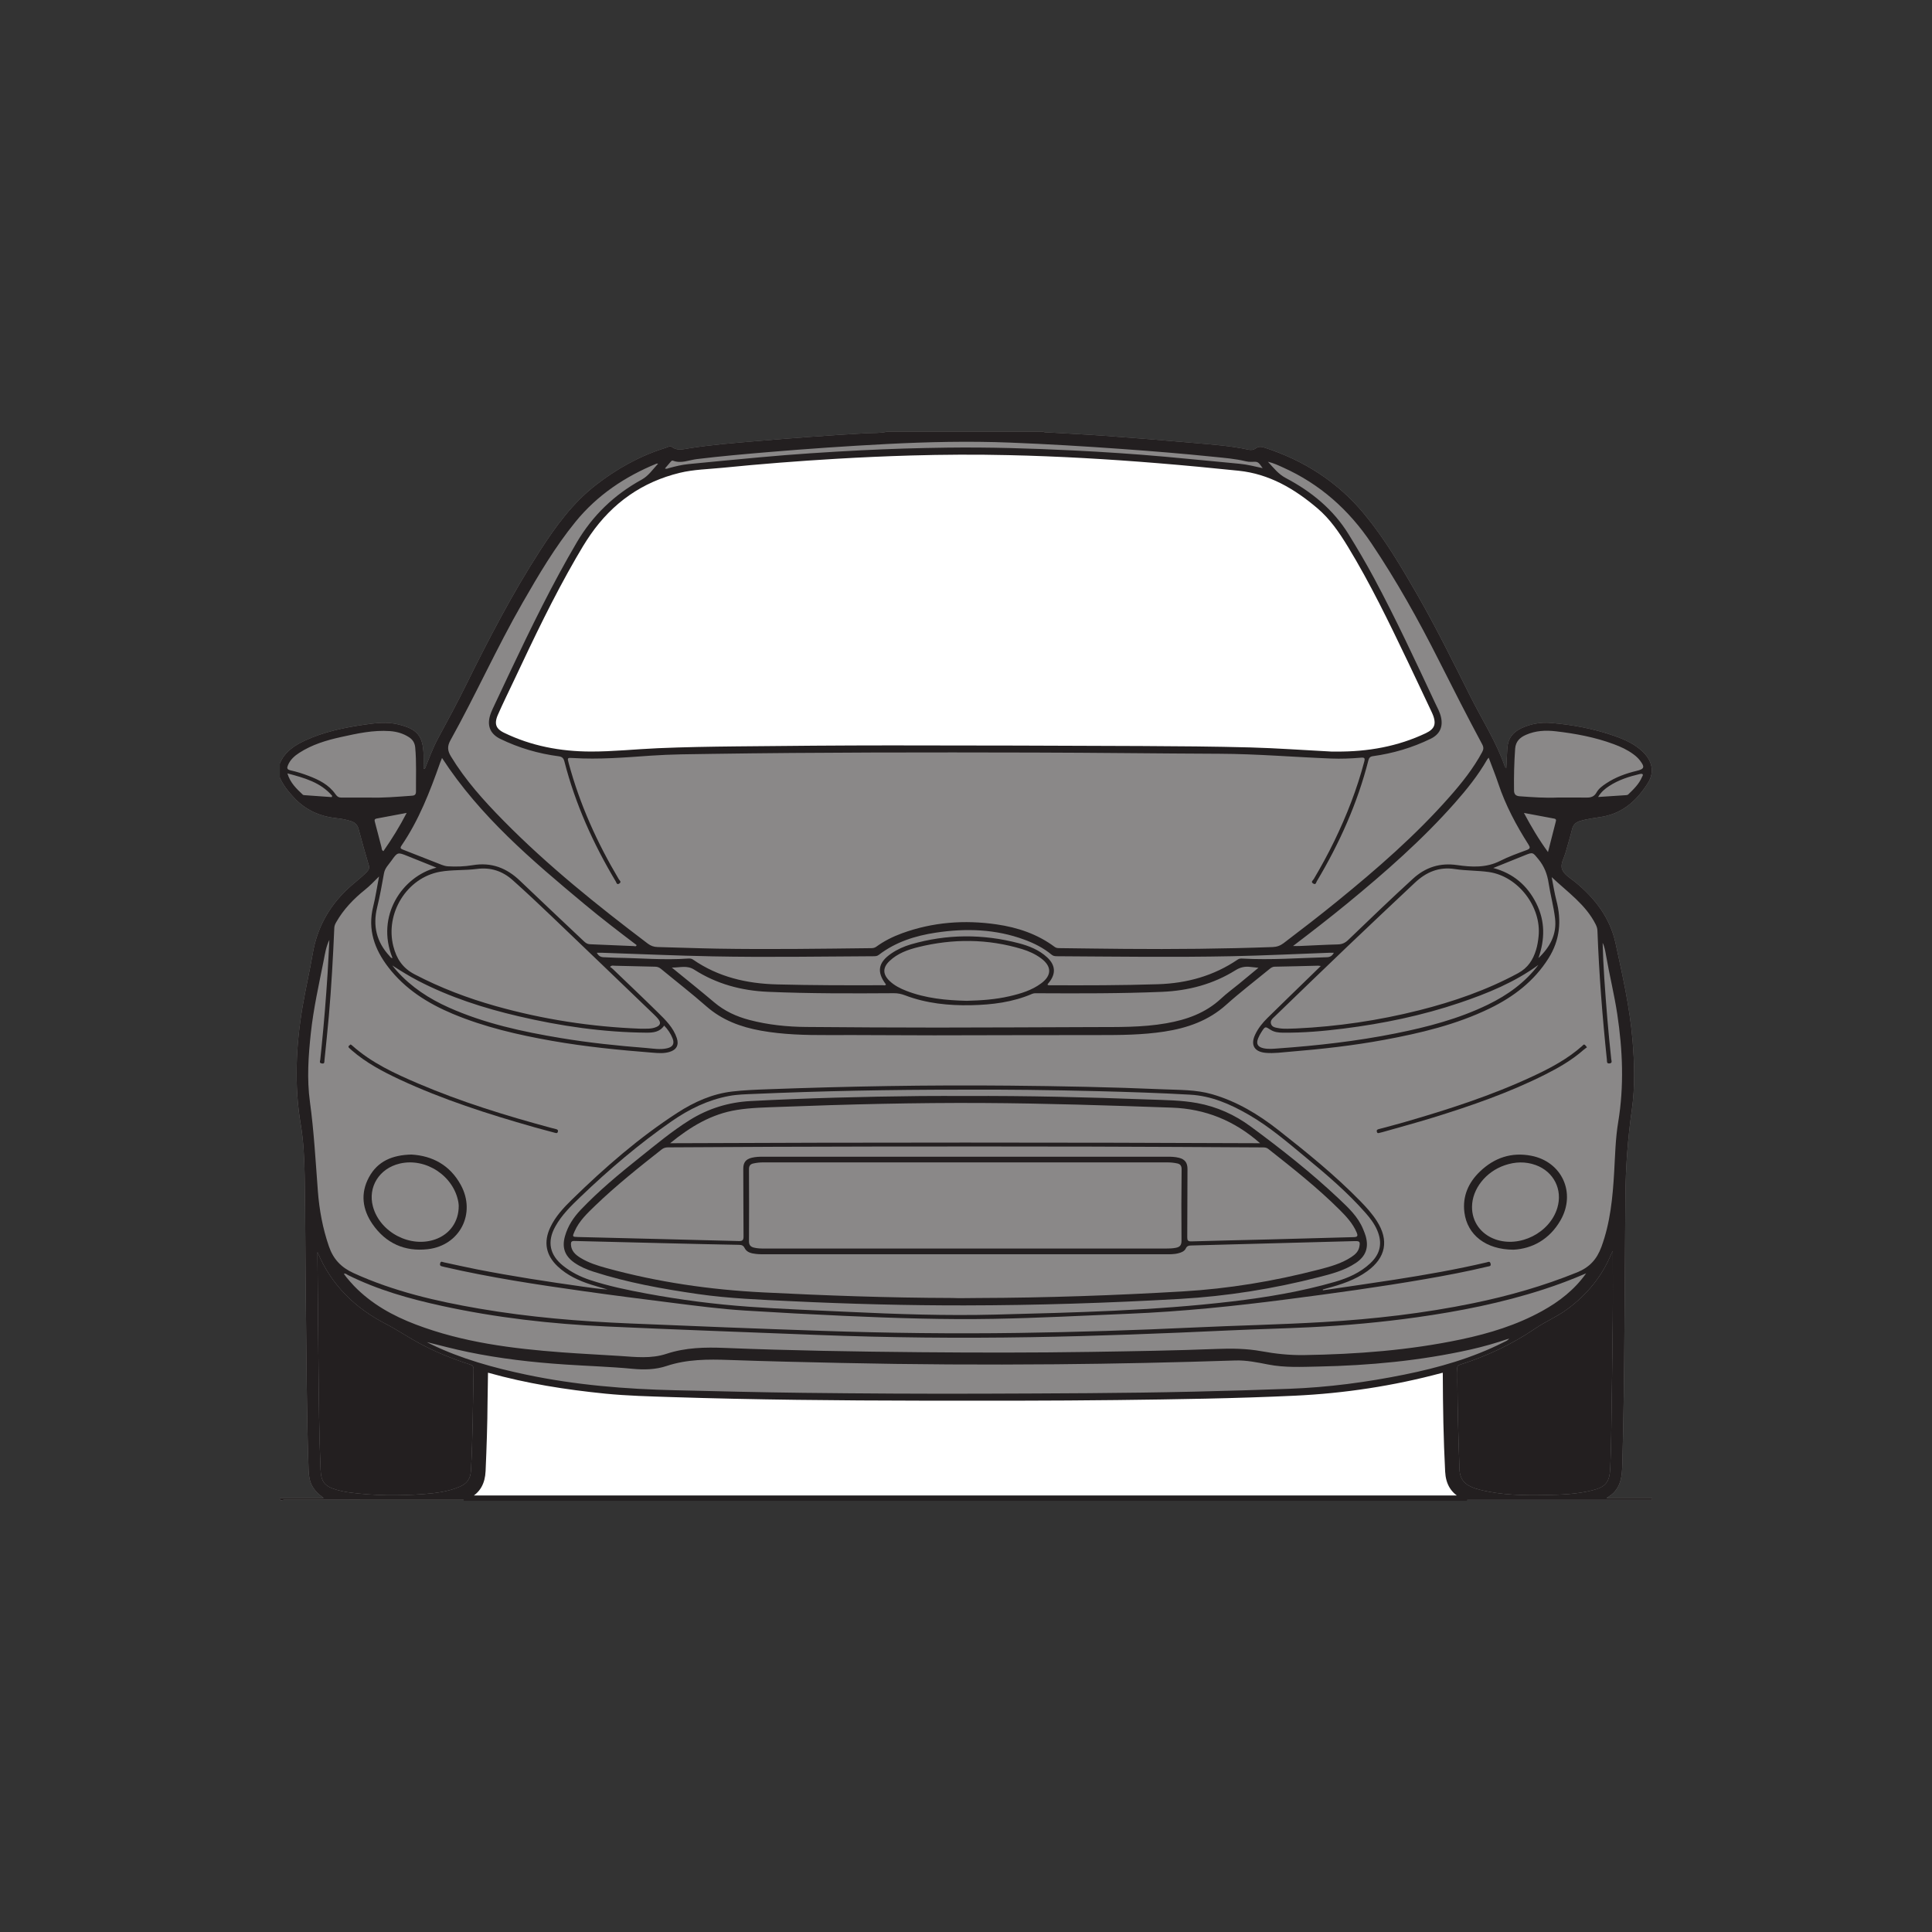
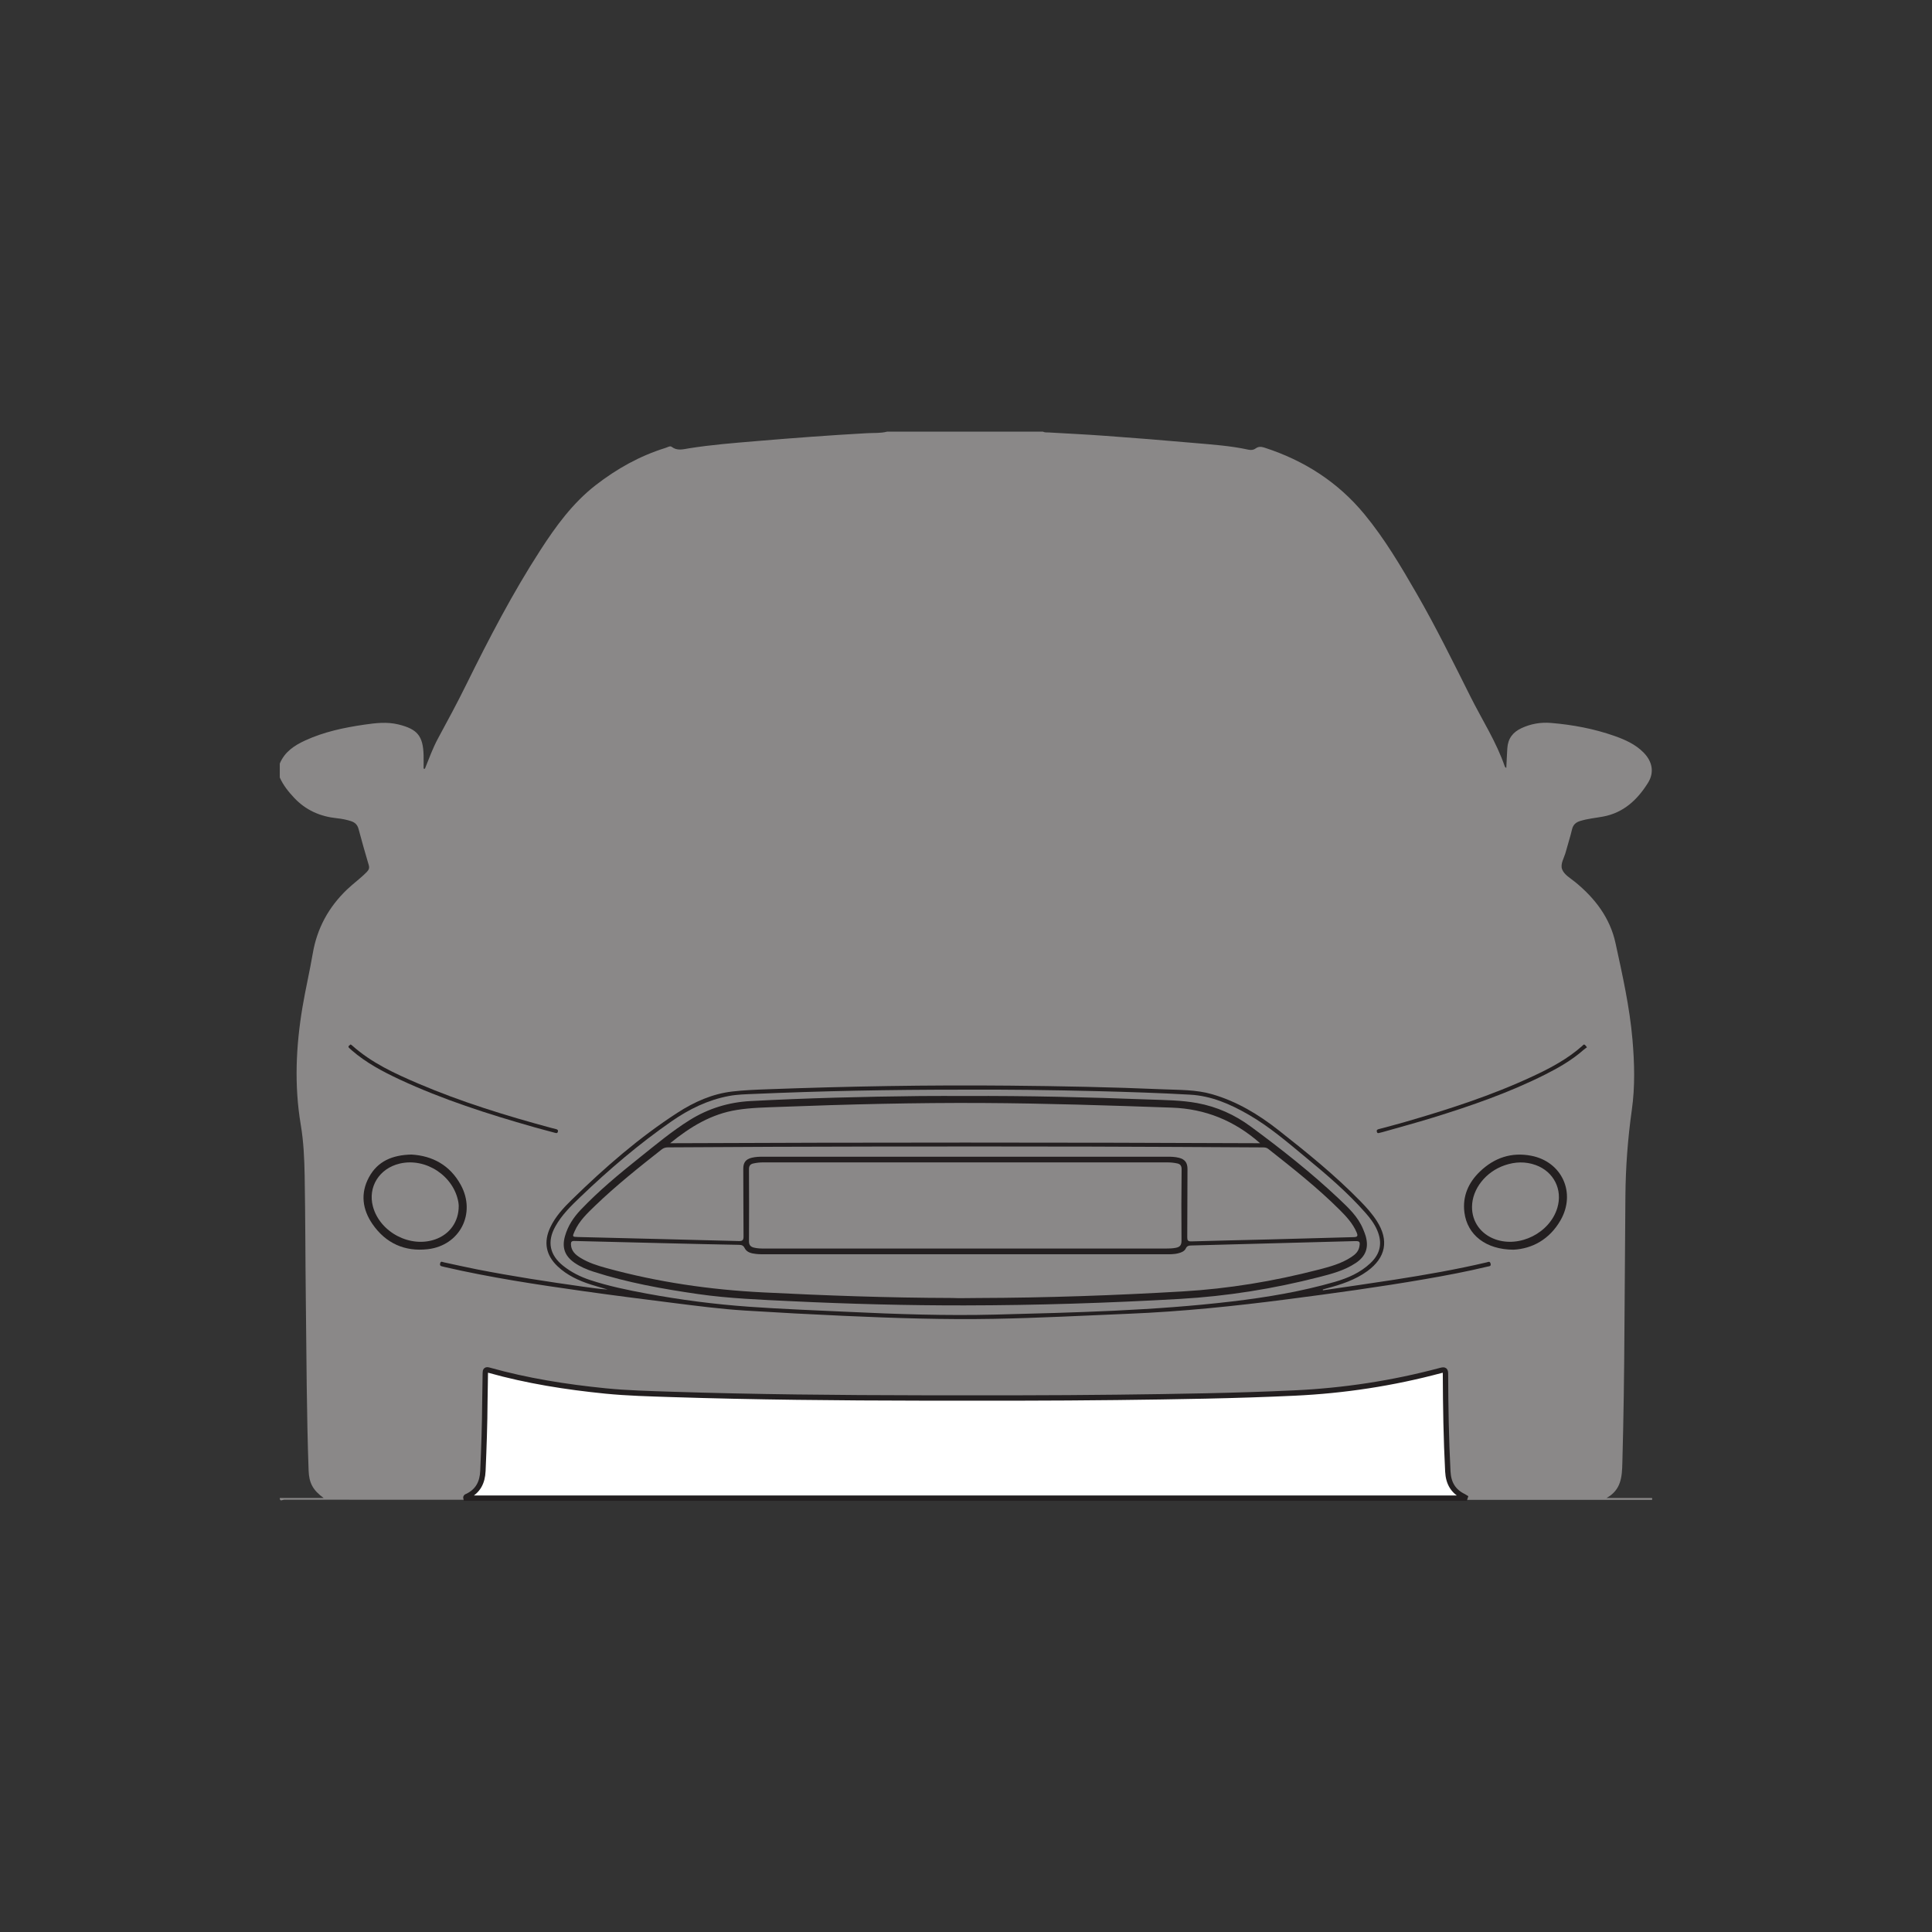
<svg xmlns="http://www.w3.org/2000/svg" width="360pt" height="360pt" viewBox="0 0 360 360" version="1.1">
  <rect x="0" y="0" width="360" height="360" fill="#333333" stroke="none" />
  <g id="surface1">
    <path style=" stroke:none;fill-rule:nonzero;fill:rgb(54.018%,53.181%,53.389%);fill-opacity:1;" d="M 307.852 279.129 L 299.348 279.129 C 302.117 277.621 302.234 275.105 302.301 272.621 C 302.531 264.305 302.645 255.984 302.691 247.664 C 302.738 239.375 302.801 231.086 302.871 222.797 C 302.918 217.441 303.32 212.117 304.066 206.816 C 304.684 202.461 304.562 198.086 304.188 193.719 C 303.664 187.629 302.32 181.676 301.027 175.727 C 300.004 171.027 297.191 167.359 293.504 164.352 C 292.609 163.621 291.441 162.988 291.07 161.961 C 290.707 160.961 291.473 159.828 291.754 158.758 C 292.129 157.344 292.598 155.949 292.93 154.523 C 293.137 153.641 293.668 153.215 294.465 152.973 C 295.848 152.547 297.285 152.418 298.699 152.16 C 302.535 151.449 305.105 149.02 307.07 145.887 C 308.301 143.922 307.895 141.891 306.25 140.219 C 304.734 138.684 302.812 137.828 300.824 137.129 C 297.008 135.785 293.051 135.051 289.027 134.711 C 287.102 134.547 285.242 134.867 283.484 135.691 C 281.898 136.438 280.984 137.609 280.867 139.43 C 280.789 140.617 280.746 141.812 280.676 143.102 C 280.527 142.973 280.438 142.934 280.414 142.871 C 278.832 138.242 276.172 134.145 274 129.805 C 270.77 123.355 267.586 116.875 263.98 110.621 C 261.016 105.484 258.004 100.375 254.215 95.789 C 249.281 89.816 243.008 85.809 235.664 83.426 C 235.07 83.234 234.531 83.145 233.965 83.566 C 233.602 83.84 233.125 83.902 232.645 83.797 C 229.234 83.047 225.754 82.832 222.289 82.523 C 216.844 82.035 211.395 81.609 205.945 81.211 C 202.445 80.953 198.938 80.789 195.43 80.582 C 195.062 80.559 194.68 80.625 194.332 80.43 L 165.305 80.43 C 164.07 80.754 162.793 80.648 161.539 80.719 C 154.645 81.102 147.758 81.617 140.875 82.199 C 136.695 82.551 132.504 82.879 128.355 83.543 C 127.246 83.723 126.188 84.047 125.145 83.254 C 124.848 83.027 124.375 83.352 123.996 83.465 C 119.215 84.949 114.926 87.348 110.984 90.41 C 106.711 93.738 103.586 98.031 100.688 102.516 C 95.496 110.543 91.102 119.008 86.875 127.574 C 85.211 130.949 83.422 134.266 81.629 137.574 C 80.641 139.395 79.949 141.332 79.176 143.242 C 79.094 143.238 79.012 143.234 78.93 143.23 C 78.93 142.395 78.949 141.559 78.93 140.723 C 78.832 137.117 77.766 135.855 74.234 134.988 C 72.105 134.469 70 134.723 67.891 135.027 C 64.098 135.582 60.359 136.363 56.855 137.98 C 54.832 138.914 53.027 140.105 52.133 142.285 L 52.133 144.875 C 52.77 146.312 53.73 147.504 54.797 148.645 C 56.973 150.969 59.66 152.148 62.785 152.469 C 63.668 152.559 64.547 152.727 65.398 153.004 C 66.137 153.242 66.602 153.68 66.812 154.469 C 67.41 156.715 68.047 158.953 68.707 161.184 C 68.871 161.727 68.738 162.074 68.359 162.465 C 67.211 163.648 65.867 164.598 64.68 165.73 C 61.242 169.016 59.078 172.961 58.277 177.672 C 57.711 180.984 56.941 184.262 56.379 187.574 C 55.145 194.879 54.805 202.199 56.039 209.559 C 56.57 212.707 56.715 215.914 56.77 219.105 C 56.906 226.895 56.895 234.688 56.988 242.48 C 57.113 252.98 57.133 263.488 57.504 273.984 C 57.586 276.324 58.297 277.676 60.312 279.129 L 52.133 279.129 C 52.109 279.875 52.688 279.449 52.91 279.449 C 137.633 279.477 222.352 279.477 307.074 279.477 C 307.277 279.477 307.477 279.465 307.68 279.477 C 308.02 279.496 307.781 279.238 307.852 279.129 " />
-     <path style=" stroke:none;fill-rule:evenodd;fill:rgb(13.73%,12.16%,12.549%);fill-opacity:1;" d="M 61.816 148.531 C 61.844 148.453 61.871 148.375 61.898 148.297 C 59.746 145.785 56.746 144.953 53.555 144.109 C 54.086 145.902 55.27 146.984 56.43 148.082 C 56.504 148.148 56.645 148.16 56.754 148.168 C 58.441 148.293 60.129 148.41 61.816 148.531 M 297.785 148.508 C 299.621 148.387 301.281 148.277 302.945 148.168 C 303.117 148.156 303.285 148.145 303.418 148.012 C 304.414 147.051 305.41 146.094 305.961 144.789 C 306.035 144.621 306.23 144.414 306.051 144.246 C 305.961 144.16 305.723 144.188 305.566 144.223 C 303.543 144.699 301.578 145.324 299.828 146.477 C 299.066 146.977 298.355 147.551 297.785 148.508 M 75.777 151.473 C 73.844 151.84 72.023 152.188 70.199 152.52 C 69.758 152.602 69.758 152.816 69.863 153.191 C 70.285 154.742 70.668 156.301 71.078 157.852 C 71.145 158.102 71.086 158.43 71.445 158.594 C 73.027 156.336 74.469 154.008 75.777 151.473 M 283.961 151.477 C 285.309 154.012 286.711 156.387 288.445 158.77 C 288.961 156.738 289.43 154.883 289.914 153.031 C 289.992 152.738 289.91 152.594 289.629 152.539 C 287.777 152.191 285.926 151.844 283.961 151.477 M 81.332 161.672 C 79.391 160.895 77.668 160.203 75.945 159.512 C 74.098 158.77 74.082 158.762 72.922 160.395 C 72.402 161.133 71.719 161.758 71.547 162.738 C 71.172 164.859 70.789 166.984 70.277 169.074 C 69.426 172.547 70.18 175.559 72.605 178.164 C 72.742 178.309 72.844 178.551 73.137 178.512 C 69.945 170.629 75.012 163.285 81.332 161.672 M 278.254 161.738 C 282.031 162.758 284.594 165.016 286.258 168.309 C 287.938 171.633 287.879 175.051 286.668 178.523 C 288.816 176.496 290.125 174.082 289.758 171.074 C 289.496 168.883 288.898 166.734 288.562 164.547 C 288.312 162.887 287.754 161.43 286.672 160.113 C 285.594 158.805 285.668 158.742 284.059 159.395 C 282.176 160.156 280.293 160.914 278.254 161.738 M 235.281 87.23 C 234.41 85.988 234.41 86 233.137 86.059 C 232.797 86.074 232.445 86.031 232.113 85.949 C 230.145 85.473 228.133 85.324 226.133 85.117 C 220.41 84.527 214.672 84.062 208.934 83.652 C 202.043 83.156 195.148 82.746 188.246 82.473 C 180.555 82.168 172.871 82.34 165.195 82.738 C 157.891 83.117 150.598 83.617 143.312 84.23 C 138.812 84.609 134.312 85 129.828 85.547 C 128.367 85.727 126.926 86.426 125.41 85.844 C 125.215 85.766 125.09 85.91 124.977 86.043 C 124.625 86.449 124.273 86.859 123.906 87.285 C 124.199 87.438 124.402 87.293 124.613 87.234 C 125.832 86.895 127.062 86.594 128.324 86.473 C 132.734 86.043 137.145 85.617 141.555 85.215 C 147.836 84.637 154.125 84.234 160.418 83.91 C 165.766 83.637 171.121 83.477 176.473 83.41 C 184.305 83.309 192.133 83.547 199.957 83.934 C 205.676 84.215 211.391 84.594 217.094 85.102 C 221.738 85.516 226.375 85.992 231.016 86.422 C 232.438 86.555 233.816 86.918 235.281 87.23 M 73.094 179.895 C 73.375 180.238 73.645 180.59 73.941 180.918 C 76.637 183.934 79.949 186.09 83.609 187.727 C 90.281 190.711 97.355 192.242 104.516 193.43 C 109.77 194.305 115.062 194.859 120.371 195.273 C 121.684 195.379 123.004 195.637 124.324 195.328 C 125.367 195.086 125.719 194.484 125.328 193.492 C 124.977 192.602 124.445 191.816 123.754 191.102 C 122.949 192.312 121.723 192.43 120.461 192.422 C 112.395 192.359 104.465 191.199 96.629 189.367 C 90.145 187.852 83.832 185.828 77.898 182.746 C 76.25 181.891 74.676 180.91 73.094 179.895 M 286.66 179.797 C 282.203 183.051 277.184 185.102 272.027 186.848 C 264.977 189.238 257.719 190.734 250.344 191.664 C 246.578 192.137 242.793 192.469 238.984 192.422 C 238.199 192.41 237.426 192.324 236.754 191.887 C 235.754 191.238 235.754 191.223 235.078 192.262 C 234.832 192.648 234.602 193.055 234.434 193.477 C 234.016 194.527 234.363 195.102 235.484 195.336 C 236.375 195.52 237.254 195.426 238.148 195.359 C 245.496 194.836 252.805 194.008 260.035 192.562 C 265.969 191.375 271.797 189.852 277.27 187.191 C 280.93 185.41 284.176 183.078 286.66 179.797 M 68.891 148.617 C 71.457 148.691 74.008 148.465 76.562 148.285 C 77.043 148.25 77.52 148.254 77.512 147.496 C 77.488 144.762 77.621 142.031 77.371 139.301 C 77.293 138.453 76.926 137.836 76.23 137.379 C 75.141 136.668 73.93 136.32 72.656 136.23 C 69.543 136.008 66.527 136.676 63.527 137.34 C 60.801 137.941 58.129 138.746 55.75 140.289 C 54.871 140.859 54.105 141.543 53.676 142.539 C 53.441 143.086 53.43 143.391 54.164 143.551 C 55.281 143.797 56.387 144.148 57.457 144.555 C 59.41 145.293 61.273 146.211 62.512 147.992 C 62.809 148.422 63.121 148.625 63.625 148.621 C 65.383 148.609 67.137 148.617 68.891 148.617 M 290.305 148.609 C 292.09 148.609 293.875 148.598 295.66 148.617 C 296.453 148.625 297.059 148.441 297.492 147.664 C 297.895 146.934 298.602 146.43 299.301 145.965 C 301.027 144.816 302.938 144.129 304.934 143.648 C 306.418 143.297 306.535 142.938 305.559 141.676 C 305.219 141.238 304.812 140.875 304.371 140.551 C 303.25 139.719 302 139.145 300.703 138.664 C 297.203 137.363 293.562 136.688 289.871 136.262 C 287.988 136.043 286.137 136.145 284.367 136.914 C 283.207 137.414 282.418 138.16 282.324 139.531 C 282.141 142.117 282.078 144.707 282.117 147.297 C 282.129 147.934 282.379 148.316 283.148 148.371 C 285.535 148.543 287.914 148.719 290.305 148.609 M 180.129 186.488 C 182.805 186.422 185.473 186.242 188.094 185.637 C 190.203 185.148 192.273 184.535 194.039 183.211 C 196.008 181.738 195.98 180.055 194.008 178.586 C 192.934 177.789 191.73 177.238 190.457 176.852 C 184.047 174.914 177.594 174.883 171.121 176.473 C 169.156 176.957 167.254 177.641 165.746 179.074 C 164.445 180.309 164.469 181.551 165.77 182.793 C 166.66 183.641 167.738 184.184 168.871 184.625 C 172.492 186.035 176.289 186.391 180.129 186.488 M 240.934 176.277 C 241.523 176.277 241.859 176.289 242.195 176.273 C 244.551 176.176 246.91 176.035 249.266 175.98 C 250.078 175.965 250.66 175.688 251.234 175.133 C 255.211 171.301 259.199 167.477 263.273 163.746 C 265.637 161.586 268.324 160.734 271.52 161.195 C 274.227 161.586 276.938 161.73 279.535 160.414 C 281.117 159.609 282.809 159.012 284.477 158.395 C 285.184 158.133 285.141 157.891 284.785 157.332 C 282.512 153.758 280.531 150.039 279.184 146 C 278.652 144.406 278.016 142.848 277.391 141.176 C 277.238 141.371 277.156 141.453 277.102 141.547 C 275.434 144.457 273.344 147.059 271.137 149.562 C 265.043 156.465 258.141 162.512 251.043 168.344 C 247.801 171.004 244.484 173.574 240.934 176.277 M 82.363 141.234 C 82.227 141.582 82.102 141.871 81.996 142.164 C 80.098 147.539 78.047 152.84 74.801 157.582 C 74.508 158.016 74.672 158.156 75.074 158.312 C 77.48 159.25 79.883 160.211 82.293 161.145 C 82.66 161.289 83.062 161.402 83.453 161.426 C 85.008 161.52 86.578 161.465 88.102 161.211 C 91.582 160.633 94.41 161.734 96.898 164.121 C 100.844 167.906 104.836 171.637 108.805 175.395 C 109.129 175.699 109.441 175.926 109.922 175.945 C 112.652 176.047 115.383 176.18 118.113 176.289 C 118.273 176.297 118.52 176.434 118.625 176.105 C 115.355 173.625 112.09 171.129 108.934 168.496 C 99.16 160.348 89.449 152.133 82.363 141.234 M 248.543 177.531 C 248.203 177.531 247.973 177.523 247.746 177.531 C 241.703 177.75 235.664 178.051 229.621 178.176 C 218.711 178.398 207.801 178.242 196.891 178.18 C 196.539 178.176 196.234 178.129 195.938 177.883 C 194.445 176.637 192.723 175.773 190.906 175.102 C 185.527 173.109 179.988 172.941 174.395 173.785 C 170.551 174.363 166.887 175.512 163.742 177.934 C 163.469 178.145 163.176 178.176 162.852 178.18 C 152.832 178.234 142.812 178.398 132.797 178.203 C 125.949 178.074 119.105 177.762 112.258 177.535 C 111.934 177.523 111.605 177.535 111.211 177.535 C 111.543 178.164 111.973 178.355 112.535 178.367 C 113.285 178.375 114.031 178.453 114.777 178.461 C 119.266 178.516 123.746 178.945 128.238 178.609 C 128.562 178.586 128.863 178.617 129.141 178.809 C 133.848 182.062 139.129 183.285 144.785 183.43 C 151.348 183.602 157.91 183.605 164.473 183.582 C 164.68 183.582 164.934 183.703 165.09 183.445 C 163.316 181.105 163.617 179.355 166.074 177.672 C 167.199 176.902 168.434 176.348 169.734 175.969 C 176.414 174.031 183.121 174 189.836 175.758 C 191.766 176.262 193.617 176.996 195.113 178.383 C 196.715 179.867 196.789 181.492 195.387 183.172 C 195.305 183.273 195.156 183.355 195.234 183.547 C 195.312 183.559 195.395 183.586 195.473 183.586 C 202.242 183.617 209.004 183.613 215.77 183.395 C 221.168 183.223 226.145 181.844 230.629 178.801 C 230.922 178.602 231.215 178.598 231.535 178.617 C 236.773 178.918 242.004 178.504 247.238 178.367 C 247.793 178.352 248.223 178.148 248.543 177.531 M 234.496 180.328 C 233.855 180.262 233.426 180.227 233 180.172 C 232.004 180.047 231.133 180.219 230.238 180.777 C 226.043 183.398 221.441 184.609 216.5 184.816 C 208.812 185.137 201.129 185.117 193.441 185.078 C 193.07 185.074 192.691 185.035 192.332 185.188 C 188.699 186.754 184.855 187.223 180.953 187.305 C 176.754 187.391 172.617 186.973 168.656 185.469 C 167.969 185.207 167.301 185.062 166.566 185.07 C 158.734 185.121 150.906 185.145 143.078 184.809 C 138.129 184.594 133.531 183.348 129.371 180.688 C 128.004 179.812 126.734 180.316 125.18 180.289 C 127.949 182.551 130.539 184.613 133.062 186.754 C 134.996 188.395 137.211 189.414 139.633 190.051 C 143.105 190.965 146.652 191.332 150.23 191.359 C 158.348 191.422 166.469 191.477 174.586 191.473 C 184.32 191.473 194.051 191.41 203.785 191.383 C 208.301 191.367 212.824 191.461 217.305 190.676 C 221.113 190.012 224.633 188.77 227.531 186.07 C 228.578 185.09 229.754 184.242 230.867 183.328 C 232.035 182.367 233.203 181.398 234.496 180.328 M 241.516 191.641 C 249.266 191.281 256.906 190.145 264.426 188.254 C 270.828 186.641 277.027 184.496 282.863 181.344 C 284.707 180.348 285.652 178.863 286.223 176.996 C 286.477 176.168 286.609 175.316 286.695 174.457 C 287.246 168.98 282.887 163.281 277.438 162.492 C 275.344 162.191 273.191 162.262 271.098 161.934 C 268.117 161.473 265.738 162.512 263.645 164.48 C 259.41 168.461 255.172 172.449 250.969 176.461 C 246.473 180.754 242.008 185.078 237.535 189.395 C 237.145 189.77 236.645 190.16 236.832 190.773 C 237.027 191.418 237.68 191.477 238.242 191.582 C 239.328 191.781 240.422 191.652 241.516 191.641 M 119.262 191.68 C 120.383 191.672 121.375 191.77 122.301 191.367 C 123.051 191.043 123.18 190.582 122.695 189.941 C 122.418 189.578 122.082 189.254 121.754 188.938 C 115.422 182.855 109.098 176.77 102.75 170.707 C 100.379 168.438 97.984 166.191 95.539 164.008 C 93.652 162.324 91.461 161.57 88.859 161.914 C 86.586 162.215 84.234 162.039 81.984 162.441 C 75.797 163.555 71.734 170.184 73.293 176.32 C 73.879 178.625 75.004 180.375 77.23 181.539 C 82.07 184.074 87.129 185.992 92.371 187.469 C 101.211 189.957 110.23 191.336 119.262 191.68 M 79.539 250.082 C 79.789 250.215 80.039 250.348 80.297 250.473 C 85.953 253.207 91.957 254.863 98.078 256.152 C 107.234 258.082 116.512 258.84 125.848 259.055 C 133.82 259.238 141.793 259.445 149.766 259.535 C 160.91 259.664 172.051 259.73 183.195 259.691 C 196.324 259.641 209.453 259.617 222.578 259.312 C 228.48 259.176 234.379 259.004 240.277 258.781 C 247.484 258.512 254.602 257.57 261.66 256.141 C 268.074 254.844 274.336 253.062 280.211 250.094 C 280.523 249.934 280.883 249.836 281.234 249.41 C 278.742 250.262 276.371 250.938 273.965 251.477 C 264.633 253.562 255.168 254.445 245.625 254.637 C 242.52 254.699 239.418 254.863 236.328 254.262 C 234.301 253.867 232.254 253.438 230.172 253.504 C 219.035 253.867 207.898 254.117 196.754 254.211 C 183.422 254.324 170.094 254.258 156.762 253.965 C 149.797 253.812 142.832 253.66 135.871 253.41 C 131.91 253.266 128.004 253.266 124.184 254.539 C 122.141 255.219 119.992 255.262 117.855 255.055 C 113.672 254.66 109.469 254.535 105.277 254.254 C 99.211 253.852 93.184 253.164 87.23 251.93 C 84.645 251.395 82.098 250.723 79.539 250.082 M 59.156 233.305 C 59.156 233.613 59.152 233.922 59.156 234.23 C 59.215 240.965 59.273 247.703 59.344 254.434 C 59.41 260.91 59.461 267.387 59.734 273.855 C 59.828 276.059 60.461 276.922 62.539 277.547 C 63.359 277.797 64.211 277.98 65.062 278.094 C 69.699 278.715 74.359 278.742 79.016 278.395 C 81.281 278.227 83.539 277.934 85.66 277.027 C 87.004 276.453 87.676 275.551 87.758 274.004 C 88.102 267.734 88.121 261.461 88.242 255.188 C 88.254 254.617 88.055 254.402 87.535 254.238 C 84.242 253.191 81.055 251.887 78.016 250.234 C 75.945 249.109 74 247.777 71.898 246.695 C 66.141 243.723 61.727 239.438 59.156 233.305 M 300.52 233.102 C 300.391 233.344 300.316 233.461 300.266 233.582 C 298.52 237.855 295.688 241.262 291.992 243.984 C 290.129 245.355 287.973 246.246 286.086 247.535 C 281.762 250.477 277.113 252.664 272.156 254.254 C 271.719 254.395 271.492 254.566 271.535 255.09 C 271.602 255.863 271.555 256.645 271.562 257.422 C 271.598 262.859 271.762 268.297 271.953 273.734 C 272.027 275.871 273.152 276.754 274.879 277.344 C 275.148 277.434 275.426 277.512 275.707 277.582 C 279.766 278.621 283.91 278.652 288.055 278.578 C 290.902 278.523 293.754 278.422 296.543 277.742 C 299.199 277.098 299.926 276.238 300.047 273.512 C 300.137 271.469 300.195 269.422 300.227 267.379 C 300.336 260.211 300.445 253.043 300.512 245.875 C 300.555 241.676 300.52 237.473 300.52 233.102 M 295.551 237.266 C 292.941 238.398 290.289 239.398 287.586 240.273 C 279.879 242.773 271.965 244.34 263.953 245.465 C 257.422 246.383 250.863 246.98 244.281 247.305 C 239.191 247.559 234.098 247.668 229.008 247.906 C 216.699 248.48 204.387 248.957 192.07 249.164 C 178.797 249.387 165.527 249.258 152.262 248.742 C 139.176 248.234 126.086 247.762 113.004 247.168 C 102.703 246.699 92.473 245.539 82.383 243.344 C 76.332 242.027 70.391 240.359 64.816 237.578 C 64.602 237.469 64.418 237.234 64.074 237.344 C 64.254 237.59 64.41 237.832 64.59 238.047 C 65.039 238.574 65.477 239.105 65.957 239.602 C 69.203 242.965 73.184 245.176 77.5 246.812 C 86.254 250.141 95.434 251.293 104.688 251.988 C 108.277 252.262 111.871 252.422 115.461 252.66 C 118.387 252.852 121.32 253.215 124.191 252.262 C 127.75 251.082 131.402 251.016 135.109 251.168 C 147.246 251.66 159.395 251.855 171.543 251.965 C 182.078 252.059 192.617 252.07 203.152 251.906 C 211.012 251.785 218.867 251.664 226.723 251.355 C 229.516 251.246 232.293 251.277 235.062 251.781 C 237.664 252.258 240.277 252.539 242.953 252.5 C 252.812 252.348 262.609 251.613 272.277 249.57 C 277.527 248.461 282.629 246.898 287.359 244.285 C 290.562 242.516 293.402 240.309 295.551 237.266 M 272.953 279.156 C 272.969 279.105 272.984 279.059 273 279.012 C 272.91 278.957 272.828 278.891 272.73 278.844 C 270.781 277.898 269.895 276.379 269.785 274.18 C 269.469 268.137 269.363 262.098 269.34 256.051 C 269.336 255.305 269.211 255.16 268.449 255.367 C 259.527 257.758 250.438 259.141 241.215 259.57 C 230.172 260.09 219.121 260.246 208.066 260.379 C 195.945 260.523 183.824 260.508 171.703 260.492 C 156.184 260.469 140.668 260.328 125.156 259.828 C 121.043 259.691 116.922 259.594 112.828 259.188 C 105.496 258.453 98.227 257.309 91.121 255.312 C 90.559 255.156 90.43 255.316 90.43 255.863 C 90.426 257.617 90.359 259.375 90.348 261.129 C 90.324 265.449 90.172 269.762 89.984 274.078 C 89.891 276.238 89.078 277.836 87.105 278.801 C 86.984 278.859 86.746 278.875 86.82 279.156 Z M 236.254 86.035 C 237.371 87.246 238.23 88.359 239.594 89.078 C 244.344 91.586 248.414 94.895 251.285 99.543 C 252.934 102.211 254.523 104.91 256.008 107.672 C 260.102 115.301 263.742 123.152 267.414 130.988 C 267.816 131.844 268.289 132.668 268.504 133.605 C 268.93 135.453 268.27 136.832 266.586 137.656 C 263.168 139.324 259.574 140.383 255.816 140.902 C 255.301 140.977 255.102 141.211 254.977 141.688 C 252.938 149.691 249.59 157.141 245.367 164.211 C 245.238 164.43 245.199 164.926 244.715 164.645 C 244.16 164.328 244.66 164.039 244.793 163.812 C 246.172 161.488 247.465 159.117 248.645 156.68 C 250.941 151.934 252.852 147.043 254.203 141.938 C 254.387 141.25 254.262 141.121 253.551 141.184 C 251.715 141.344 249.875 141.41 248.031 141.34 C 241.129 141.074 234.242 140.48 227.328 140.453 C 215.754 140.406 204.18 140.254 192.605 140.227 C 172.594 140.176 152.582 140.18 132.574 140.473 C 128.805 140.527 125.031 140.543 121.266 140.805 C 116.441 141.145 111.621 141.543 106.773 141.246 C 105.695 141.176 105.695 141.191 105.973 142.223 C 108.035 149.883 111.266 157.035 115.312 163.84 C 115.441 164.062 115.863 164.316 115.402 164.629 C 114.93 164.949 114.867 164.461 114.738 164.242 C 110.539 157.223 107.207 149.828 105.168 141.887 C 105.008 141.27 104.742 141.008 104.102 140.922 C 100.312 140.426 96.688 139.367 93.242 137.691 C 91.477 136.836 90.762 135.414 91.262 133.516 C 91.395 133.02 91.594 132.531 91.809 132.066 C 92.914 129.695 94.031 127.332 95.152 124.969 C 99 116.863 102.922 108.805 107.48 101.059 C 110.441 96.031 114.465 92.176 119.543 89.387 C 120.852 88.668 121.613 87.484 122.625 86.398 C 122.453 86.391 122.391 86.367 122.348 86.387 C 116.445 88.805 111.277 92.266 107.223 97.246 C 103.414 101.926 100.363 107.109 97.367 112.328 C 92.566 120.688 88.633 129.5 83.945 137.918 C 83.309 139.059 83.379 139.887 84.027 140.949 C 86.723 145.387 90.168 149.211 93.785 152.887 C 102.086 161.324 111.293 168.699 120.711 175.832 C 121.27 176.254 121.84 176.449 122.527 176.465 C 126.238 176.555 129.949 176.703 133.664 176.766 C 143.219 176.926 152.777 176.789 162.336 176.676 C 162.688 176.672 162.988 176.621 163.293 176.398 C 164.77 175.324 166.391 174.52 168.102 173.895 C 173.824 171.812 179.719 171.379 185.707 172.246 C 189.621 172.816 193.312 174.047 196.531 176.449 C 196.84 176.68 197.168 176.668 197.512 176.672 C 201.539 176.719 205.57 176.781 209.602 176.812 C 218.785 176.891 227.969 176.801 237.148 176.469 C 237.93 176.441 238.562 176.211 239.195 175.734 C 242.562 173.176 245.914 170.594 249.195 167.922 C 256.59 161.898 263.781 155.656 270.102 148.48 C 272.391 145.887 274.539 143.188 276.188 140.125 C 276.461 139.625 276.469 139.219 276.184 138.691 C 273.398 133.496 270.727 128.246 268.07 122.98 C 264.301 115.508 260.223 108.207 255.543 101.242 C 251.344 94.992 245.957 90.191 239.07 87.102 C 238.215 86.719 237.371 86.305 236.254 86.035 M 61.371 175.141 C 60.762 176.355 60.574 177.652 60.32 178.938 C 59.422 183.449 58.41 187.938 57.918 192.52 C 57.461 196.766 57.168 201.039 57.746 205.273 C 58.504 210.812 58.809 216.383 59.23 221.945 C 59.496 225.453 60.133 228.887 61.285 232.234 C 62.102 234.621 63.555 236.156 65.871 237.215 C 73.375 240.637 81.305 242.473 89.367 243.855 C 98.602 245.438 107.918 246.211 117.27 246.602 C 129.234 247.109 141.199 247.582 153.168 247.984 C 165.367 248.398 177.574 248.547 189.785 248.371 C 200.605 248.219 211.426 247.875 222.238 247.371 C 230.348 246.988 238.465 246.824 246.57 246.348 C 255.973 245.797 265.312 244.727 274.543 242.828 C 281.141 241.473 287.59 239.629 293.855 237.094 C 296.195 236.145 297.543 234.656 298.395 232.352 C 300.062 227.828 300.504 223.125 300.777 218.379 C 300.957 215.273 301.016 212.156 301.527 209.09 C 302.641 202.367 302.363 195.676 301.355 188.977 C 300.801 185.305 299.902 181.707 299.266 178.051 C 299.125 177.246 299 176.434 298.629 175.684 C 298.684 177.902 298.793 180.105 298.938 182.305 C 299.273 187.332 299.684 192.348 300.23 197.355 C 300.262 197.637 300.5 198.09 299.91 198.156 C 299.332 198.219 299.449 197.75 299.418 197.449 C 298.582 189.461 297.957 181.457 297.66 173.43 C 297.645 172.98 297.512 172.602 297.312 172.211 C 295.461 168.551 292.145 166.273 289.133 163.438 C 289.445 165.004 289.652 166.418 290.012 167.793 C 291.008 171.598 290.668 175.184 288.543 178.562 C 285.863 182.824 282.043 185.738 277.59 187.902 C 271.352 190.934 264.668 192.512 257.898 193.766 C 252.094 194.84 246.234 195.488 240.355 195.973 C 238.867 196.098 237.379 196.309 235.875 196.184 C 233.73 196.004 232.977 194.73 233.871 192.805 C 234.426 191.613 235.242 190.602 236.164 189.691 C 238.973 186.926 241.812 184.188 244.637 181.438 C 245.102 180.984 245.562 180.531 246.113 179.996 C 245.852 179.965 245.742 179.941 245.637 179.941 C 242.93 180.008 240.227 180.086 237.52 180.129 C 237.059 180.137 236.777 180.383 236.469 180.633 C 233.797 182.824 231.047 184.926 228.48 187.23 C 225.168 190.203 221.227 191.566 216.945 192.223 C 212.887 192.844 208.805 192.875 204.715 192.871 C 194.496 192.855 184.273 192.914 174.051 192.918 C 167.457 192.922 160.863 192.844 154.27 192.871 C 150.09 192.887 145.922 192.789 141.797 192.051 C 138.031 191.375 134.562 190.094 131.617 187.512 C 128.871 185.098 125.977 182.859 123.16 180.531 C 122.824 180.254 122.496 180.137 122.07 180.129 C 119.562 180.078 117.059 180.004 114.555 179.953 C 114.293 179.949 113.996 179.82 113.672 180.156 C 113.844 180.285 114.016 180.391 114.16 180.531 C 116.984 183.242 119.824 185.934 122.617 188.684 C 124.027 190.07 125.465 191.477 126.113 193.43 C 126.547 194.727 126.047 195.633 124.742 196.016 C 123.723 196.316 122.68 196.238 121.652 196.156 C 115.34 195.66 109.043 195.039 102.805 193.938 C 96.508 192.824 90.293 191.395 84.371 188.918 C 79.688 186.953 75.48 184.305 72.344 180.215 C 69.781 176.871 68.473 173.203 69.539 168.922 C 69.98 167.145 70.242 165.324 70.629 163.32 C 69.684 164.262 68.891 165.09 67.996 165.805 C 65.871 167.508 64.004 169.453 62.645 171.844 C 62.461 172.168 62.312 172.488 62.293 172.887 C 62.055 178.379 61.754 183.867 61.273 189.344 C 61.031 192.094 60.734 194.844 60.457 197.594 C 60.43 197.879 60.516 198.262 59.965 198.16 C 59.43 198.066 59.645 197.746 59.676 197.453 C 59.762 196.68 59.832 195.906 59.914 195.137 C 60.379 190.551 60.75 185.965 61.043 181.367 C 61.172 179.293 61.262 177.215 61.371 175.141 M 247.691 140.523 L 247.691 140.547 C 248.152 140.547 248.613 140.543 249.074 140.547 C 254.93 140.574 260.57 139.602 265.902 137.066 C 267.676 136.219 268.207 135.094 267.543 133.223 C 267.445 132.953 267.328 132.688 267.207 132.43 C 265.719 129.285 264.246 126.137 262.746 123 C 259.27 115.738 255.773 108.484 251.582 101.598 C 249.961 98.941 248.227 96.387 245.812 94.336 C 241.449 90.625 236.672 87.824 230.859 87.219 C 225.852 86.699 220.84 86.223 215.824 85.812 C 206.555 85.055 197.277 84.52 187.98 84.309 C 181.879 84.172 175.777 84.195 169.676 84.375 C 165.012 84.512 160.355 84.723 155.699 84.996 C 148.664 85.41 141.633 85.961 134.621 86.664 C 131.93 86.934 129.203 86.977 126.57 87.613 C 119.418 89.344 113.781 93.332 109.602 99.367 C 108.621 100.785 107.738 102.273 106.879 103.766 C 102.66 111.07 99.035 118.672 95.453 126.297 C 94.402 128.531 93.297 130.746 92.309 133.008 C 91.465 134.938 91.969 136.148 93.711 136.992 C 98.855 139.488 104.324 140.516 110 140.539 C 114.234 140.555 118.449 140.094 122.672 139.914 C 127.531 139.707 132.398 139.629 137.262 139.578 C 146.848 139.48 156.434 139.395 166.02 139.395 C 181.594 139.395 197.168 139.445 212.746 139.512 C 219.48 139.543 226.215 139.594 232.949 139.773 C 237.867 139.906 242.777 140.266 247.691 140.523 M 165.305 80.43 L 194.332 80.43 C 194.68 80.625 195.062 80.559 195.43 80.582 C 198.934 80.793 202.445 80.953 205.945 81.211 C 211.395 81.609 216.844 82.035 222.289 82.52 C 225.754 82.832 229.234 83.047 232.645 83.797 C 233.125 83.902 233.602 83.84 233.965 83.566 C 234.531 83.145 235.07 83.234 235.664 83.426 C 243.008 85.809 249.281 89.816 254.215 95.789 C 258.004 100.375 261.016 105.484 263.977 110.621 C 267.586 116.879 270.766 123.355 274 129.805 C 276.172 134.145 278.832 138.246 280.418 142.871 C 280.438 142.934 280.527 142.973 280.676 143.102 C 280.746 141.812 280.789 140.617 280.867 139.43 C 280.98 137.609 281.898 136.438 283.484 135.691 C 285.242 134.867 287.102 134.547 289.027 134.711 C 293.051 135.051 297.008 135.785 300.824 137.129 C 302.812 137.828 304.734 138.68 306.25 140.219 C 307.895 141.887 308.301 143.922 307.07 145.887 C 305.105 149.02 302.535 151.453 298.699 152.16 C 297.285 152.418 295.848 152.547 294.465 152.969 C 293.668 153.215 293.137 153.641 292.93 154.523 C 292.598 155.949 292.129 157.344 291.754 158.758 C 291.473 159.828 290.707 160.961 291.07 161.961 C 291.441 162.988 292.609 163.621 293.504 164.348 C 297.191 167.359 300.004 171.027 301.027 175.727 C 302.32 181.676 303.668 187.629 304.188 193.719 C 304.562 198.086 304.684 202.461 304.066 206.812 C 303.32 212.117 302.918 217.441 302.871 222.797 C 302.801 231.086 302.738 239.375 302.691 247.668 C 302.641 255.984 302.531 264.305 302.301 272.621 C 302.234 275.105 302.117 277.621 299.348 279.129 L 307.852 279.129 C 307.781 279.238 308.02 279.496 307.68 279.477 C 307.477 279.465 307.277 279.473 307.074 279.473 C 222.352 279.473 137.633 279.473 52.91 279.449 C 52.688 279.449 52.109 279.875 52.133 279.129 L 60.309 279.129 C 58.297 277.676 57.586 276.328 57.504 273.984 C 57.133 263.488 57.113 252.98 56.988 242.477 C 56.891 234.688 56.906 226.895 56.77 219.102 C 56.715 215.914 56.57 212.707 56.043 209.559 C 54.805 202.199 55.141 194.879 56.379 187.578 C 56.941 184.262 57.711 180.984 58.277 177.672 C 59.078 172.961 61.242 169.016 64.68 165.73 C 65.867 164.598 67.211 163.648 68.359 162.465 C 68.738 162.074 68.871 161.727 68.707 161.184 C 68.047 158.953 67.41 156.715 66.812 154.469 C 66.602 153.676 66.137 153.246 65.398 153.004 C 64.547 152.727 63.668 152.559 62.785 152.469 C 59.66 152.148 56.973 150.969 54.797 148.645 C 53.73 147.504 52.77 146.312 52.133 144.875 L 52.133 142.285 C 53.027 140.105 54.832 138.914 56.852 137.98 C 60.359 136.363 64.098 135.582 67.891 135.031 C 70 134.723 72.105 134.469 74.23 134.988 C 77.766 135.852 78.832 137.117 78.93 140.723 C 78.949 141.559 78.93 142.395 78.93 143.23 C 79.012 143.234 79.094 143.238 79.176 143.242 C 79.949 141.336 80.641 139.395 81.629 137.574 C 83.422 134.266 85.211 130.949 86.875 127.574 C 91.102 119.008 95.496 110.543 100.688 102.516 C 103.586 98.031 106.711 93.738 110.984 90.414 C 114.926 87.344 119.215 84.949 123.996 83.465 C 124.375 83.348 124.848 83.031 125.145 83.254 C 126.184 84.047 127.246 83.719 128.355 83.543 C 132.504 82.879 136.695 82.551 140.875 82.199 C 147.758 81.617 154.641 81.102 161.539 80.719 C 162.793 80.648 164.07 80.754 165.305 80.43 " />
-     <path style="fill-rule:nonzero;fill:rgb(100%,100%,100%);fill-opacity:1;stroke-width:1;stroke-linecap:butt;stroke-linejoin:miter;stroke:rgb(13.73%,12.16%,12.549%);stroke-opacity:1;stroke-miterlimit:10;" d="M 0 -0 C -4.914 0.258 -9.824 0.617 -14.742 0.75 C -21.477 0.93 -28.211 0.98 -34.945 1.012 C -50.523 1.078 -66.098 1.129 -81.672 1.129 C -91.258 1.129 -100.844 1.043 -110.43 0.945 C -115.293 0.894 -120.16 0.816 -125.02 0.609 C -129.242 0.43 -133.457 -0.031 -137.691 -0.016 C -143.367 0.008 -148.836 1.035 -153.98 3.531 C -155.723 4.375 -156.227 5.586 -155.383 7.516 C -154.395 9.777 -153.289 11.992 -152.238 14.23 C -148.656 21.852 -145.031 29.453 -140.812 36.758 C -139.953 38.25 -139.07 39.738 -138.09 41.156 C -133.91 47.191 -128.273 51.18 -121.121 52.91 C -118.488 53.547 -115.762 53.59 -113.07 53.859 C -106.059 54.562 -99.027 55.113 -91.992 55.527 C -87.336 55.801 -82.68 56.012 -78.016 56.148 C -71.914 56.328 -65.812 56.355 -59.711 56.215 C -50.414 56.004 -41.137 55.469 -31.867 54.711 C -26.852 54.301 -21.84 53.824 -16.832 53.305 C -11.02 52.699 -6.242 49.898 -1.879 46.187 C 0.535 44.137 2.27 41.582 3.891 38.926 C 8.082 32.039 11.578 24.785 15.055 17.523 C 16.555 14.387 18.027 11.238 19.516 8.094 C 19.637 7.836 19.754 7.57 19.852 7.301 C 20.516 5.43 19.984 4.305 18.211 3.457 C 12.879 0.922 7.238 -0.051 1.383 -0.023 C 0.922 -0.02 0.461 -0.023 0 -0.023 Z M 0 -0 " transform="matrix(1,0,0,-1,247.691,140.523)" />
    <path style=" stroke:none;fill-rule:nonzero;fill:rgb(100%,100%,100%);fill-opacity:1;" d="M 272.953 279.156 L 86.82 279.156 C 86.746 278.875 86.984 278.859 87.109 278.801 C 89.078 277.836 89.891 276.238 89.984 274.078 C 90.172 269.762 90.324 265.445 90.348 261.129 C 90.359 259.375 90.426 257.617 90.43 255.863 C 90.43 255.316 90.559 255.152 91.117 255.312 C 98.227 257.309 105.496 258.453 112.828 259.188 C 116.922 259.594 121.043 259.691 125.156 259.828 C 140.668 260.328 156.184 260.469 171.703 260.492 C 183.824 260.508 195.945 260.523 208.066 260.379 C 219.117 260.246 230.172 260.09 241.215 259.57 C 250.438 259.141 259.523 257.758 268.445 255.367 C 269.215 255.16 269.34 255.305 269.344 256.051 C 269.363 262.098 269.469 268.137 269.781 274.18 C 269.895 276.379 270.781 277.898 272.73 278.844 C 272.824 278.891 272.91 278.957 273 279.012 C 272.984 279.059 272.969 279.105 272.953 279.156 " />
    <path style="fill:none;stroke-width:1;stroke-linecap:butt;stroke-linejoin:miter;stroke:rgb(13.73%,12.16%,12.549%);stroke-opacity:1;stroke-miterlimit:10;" d="M 0 -0 L -186.133 -0 C -186.207 0.281 -185.969 0.297 -185.844 0.355 C -183.875 1.32 -183.062 2.918 -182.969 5.078 C -182.781 9.394 -182.629 13.711 -182.605 18.027 C -182.594 19.781 -182.527 21.539 -182.523 23.293 C -182.523 23.84 -182.395 24.004 -181.836 23.844 C -174.727 21.848 -167.457 20.703 -160.125 19.969 C -156.031 19.562 -151.91 19.465 -147.797 19.328 C -132.285 18.828 -116.77 18.687 -101.25 18.664 C -89.129 18.648 -77.008 18.633 -64.887 18.777 C -53.836 18.91 -42.781 19.066 -31.738 19.586 C -22.516 20.016 -13.43 21.398 -4.508 23.789 C -3.738 23.996 -3.613 23.852 -3.609 23.105 C -3.59 17.059 -3.484 11.019 -3.172 4.977 C -3.059 2.777 -2.172 1.258 -0.223 0.312 C -0.129 0.266 -0.043 0.199 0.047 0.144 C 0.031 0.098 0.016 0.051 0 -0 Z M 0 -0 " transform="matrix(1,0,0,-1,272.953,279.156)" />
-     <path style=" stroke:none;fill-rule:nonzero;fill:rgb(13.73%,12.16%,12.549%);fill-opacity:1;" d="M 300.52 233.102 C 300.52 237.473 300.555 241.672 300.512 245.875 C 300.445 253.043 300.332 260.211 300.227 267.379 C 300.195 269.422 300.137 271.465 300.047 273.508 C 299.926 276.238 299.199 277.098 296.543 277.742 C 293.754 278.418 290.902 278.523 288.055 278.578 C 283.91 278.652 279.766 278.621 275.707 277.582 C 275.426 277.512 275.148 277.434 274.875 277.34 C 273.152 276.75 272.027 275.871 271.953 273.738 C 271.762 268.297 271.598 262.863 271.562 257.422 C 271.555 256.645 271.602 255.863 271.535 255.09 C 271.492 254.566 271.719 254.395 272.156 254.254 C 277.113 252.664 281.762 250.477 286.086 247.535 C 287.973 246.246 290.129 245.355 291.992 243.984 C 295.691 241.262 298.52 237.855 300.266 233.582 C 300.316 233.457 300.391 233.344 300.52 233.102 " />
-     <path style=" stroke:none;fill-rule:nonzero;fill:rgb(13.73%,12.16%,12.549%);fill-opacity:1;" d="M 59.156 233.305 C 61.727 239.438 66.141 243.723 71.898 246.695 C 74 247.777 75.945 249.109 78.016 250.234 C 81.055 251.883 84.242 253.191 87.535 254.238 C 88.055 254.402 88.254 254.617 88.242 255.191 C 88.121 261.461 88.102 267.734 87.758 274.004 C 87.676 275.551 87.004 276.453 85.66 277.027 C 83.539 277.934 81.281 278.227 79.016 278.395 C 74.359 278.742 69.699 278.715 65.062 278.094 C 64.211 277.984 63.359 277.793 62.539 277.547 C 60.461 276.922 59.828 276.059 59.734 273.855 C 59.461 267.383 59.41 260.91 59.344 254.438 C 59.273 247.699 59.215 240.965 59.156 234.23 C 59.152 233.922 59.156 233.613 59.156 233.305 " />
    <path style=" stroke:none;fill-rule:evenodd;fill:rgb(13.73%,12.16%,12.549%);fill-opacity:1;" d="M 179.453 203.043 C 165.531 203.039 153.07 203.293 140.617 203.832 C 139.008 203.902 137.387 203.926 135.801 204.227 C 131.887 204.965 128.375 206.688 125.145 208.934 C 119.082 213.145 113.473 217.926 108.148 223.031 C 106.402 224.703 104.66 226.398 103.473 228.543 C 101.902 231.371 102.418 233.859 104.949 235.875 C 106.453 237.07 108.145 237.918 109.961 238.516 C 113.41 239.652 116.957 240.383 120.52 241.043 C 126.832 242.215 133.195 243.039 139.598 243.492 C 145.711 243.93 151.84 244.152 157.965 244.441 C 167.137 244.875 176.316 245.191 185.504 244.953 C 200.234 244.57 214.973 244.234 229.625 242.5 C 236.086 241.73 242.492 240.66 248.754 238.852 C 251.176 238.148 253.461 237.148 255.336 235.391 C 257.227 233.617 257.641 231.59 256.605 229.203 C 256.086 228 255.301 226.977 254.441 226 C 251.098 222.203 247.27 218.93 243.383 215.723 C 239.926 212.863 236.523 209.918 232.605 207.672 C 229.238 205.738 225.734 204.199 221.773 203.977 C 216.109 203.652 210.441 203.473 204.773 203.328 C 195.852 203.102 186.926 202.996 179.453 203.043 M 246.504 240.43 C 250.938 239.773 255.379 239.148 259.809 238.457 C 265.578 237.559 271.328 236.559 277.016 235.223 C 277.301 235.152 277.617 234.941 277.746 235.457 C 277.883 235.984 277.473 235.941 277.199 236.008 C 273.34 236.934 269.441 237.672 265.531 238.348 C 257 239.824 248.426 240.996 239.84 242.109 C 230.023 243.383 220.184 244.398 210.281 244.801 C 201.914 245.141 193.547 245.598 185.172 245.746 C 175.93 245.914 166.691 245.613 157.457 245.199 C 151.246 244.922 145.035 244.59 138.832 244.203 C 134.324 243.922 129.84 243.336 125.359 242.773 C 119.797 242.074 114.23 241.367 108.68 240.582 C 100.023 239.363 91.383 238.055 82.855 236.09 C 82.742 236.062 82.633 236.027 82.52 236.004 C 82.203 235.934 81.891 235.883 82.016 235.406 C 82.145 234.922 82.438 235.156 82.691 235.211 C 84.742 235.648 86.789 236.117 88.848 236.523 C 95.398 237.805 101.992 238.816 108.598 239.746 C 110.133 239.961 111.668 240.18 113.227 240.285 C 112.199 239.98 111.164 239.695 110.145 239.371 C 107.848 238.641 105.688 237.645 103.91 235.969 C 101.707 233.895 101.246 231.418 102.551 228.676 C 103.504 226.664 105.004 225.055 106.566 223.527 C 112.672 217.566 119.086 211.961 126.273 207.32 C 129.355 205.328 132.711 203.828 136.406 203.391 C 138.605 203.129 140.828 203.051 143.043 202.969 C 158.031 202.414 173.031 202.152 188.031 202.293 C 197.59 202.383 207.145 202.562 216.695 202.977 C 219.762 203.109 222.863 203.023 225.863 203.895 C 230.473 205.227 234.492 207.652 238.227 210.586 C 243.523 214.746 248.762 218.988 253.48 223.816 C 254.609 224.969 255.688 226.168 256.562 227.531 C 258.852 231.121 258.23 234.34 254.793 236.848 C 252.516 238.508 249.898 239.355 247.223 240.07 C 246.977 240.137 246.73 240.215 246.484 240.285 C 246.492 240.332 246.496 240.383 246.504 240.43 " />
    <path style=" stroke:none;fill-rule:evenodd;fill:rgb(13.73%,12.16%,12.549%);fill-opacity:1;" d="M 274.289 224.887 C 274.273 227.648 275.926 229.957 278.602 230.922 C 283.168 232.566 288.785 229.73 290.184 225.078 C 291.215 221.66 289.516 218.301 286.152 217.09 C 284.23 216.398 282.312 216.477 280.406 217.121 C 276.844 218.328 274.305 221.562 274.289 224.887 M 282.012 232.863 C 276.855 232.844 273.422 230.102 272.875 225.953 C 272.477 222.914 273.617 220.348 275.793 218.27 C 278.457 215.723 281.652 214.656 285.297 215.352 C 291.047 216.445 293.707 222.266 290.793 227.363 C 288.719 230.984 285.457 232.688 282.012 232.863 " />
    <path style=" stroke:none;fill-rule:evenodd;fill:rgb(13.73%,12.16%,12.549%);fill-opacity:1;" d="M 85.477 224.695 C 85.469 224.602 85.465 224.312 85.414 224.031 C 84.566 219.121 79.355 215.676 74.5 216.812 C 70.672 217.707 68.508 221.176 69.492 224.824 C 70.793 229.633 76.469 232.602 81.145 230.922 C 83.82 229.961 85.488 227.641 85.477 224.695 M 76.66 215.133 C 80.566 215.359 83.844 217.098 85.863 220.797 C 88.754 226.098 85.695 232.086 79.703 232.77 C 75.41 233.258 71.879 231.664 69.414 228.098 C 67.531 225.375 67.125 222.379 68.742 219.379 C 70.363 216.367 73.113 215.215 76.66 215.133 " />
    <path style=" stroke:none;fill-rule:evenodd;fill:rgb(13.73%,12.16%,12.549%);fill-opacity:1;" d="M 295.707 195.148 C 295.484 195.316 295.266 195.457 295.07 195.629 C 292.918 197.527 290.453 198.949 287.906 200.23 C 281.215 203.598 274.16 206.039 267.023 208.246 C 263.895 209.215 260.73 210.059 257.586 210.961 C 257.449 211 257.309 211.035 257.168 211.062 C 256.934 211.109 256.656 211.289 256.555 210.875 C 256.461 210.5 256.723 210.445 256.98 210.375 C 258.504 209.965 260.035 209.574 261.551 209.137 C 269.777 206.758 277.926 204.148 285.703 200.508 C 288.965 198.984 292.133 197.297 294.848 194.875 C 294.984 194.75 295.109 194.52 295.344 194.715 C 295.449 194.801 295.523 194.926 295.707 195.148 " />
    <path style=" stroke:none;fill-rule:evenodd;fill:rgb(13.73%,12.16%,12.549%);fill-opacity:1;" d="M 65.34 194.609 C 65.465 194.703 65.559 194.766 65.645 194.84 C 69.246 198.051 73.562 200.035 77.93 201.902 C 85.984 205.344 94.332 207.906 102.773 210.184 C 103.051 210.258 103.332 210.324 103.609 210.395 C 103.852 210.461 104.035 210.562 103.953 210.875 C 103.867 211.199 103.668 211.152 103.422 211.086 C 102.094 210.719 100.754 210.383 99.43 210.004 C 90.906 207.578 82.48 204.883 74.43 201.129 C 71.273 199.652 68.199 198.02 65.543 195.711 C 65.371 195.559 65.199 195.402 65.035 195.246 C 64.914 195.129 64.891 194.996 65.016 194.871 C 65.113 194.777 65.227 194.699 65.34 194.609 " />
    <path style=" stroke:none;fill-rule:evenodd;fill:rgb(13.73%,12.16%,12.549%);fill-opacity:1;" d="M 124.867 213.023 C 161.625 212.863 198.152 212.863 234.801 213.023 C 230.004 208.805 224.598 206.609 218.328 206.391 C 206.59 205.977 194.852 205.59 183.109 205.527 C 170.527 205.461 157.953 205.773 145.387 206.25 C 142.684 206.355 139.977 206.391 137.297 206.82 C 132.598 207.57 128.688 209.91 124.867 213.023 M 179.781 215.539 C 192.336 215.539 204.891 215.539 217.441 215.535 C 218.195 215.535 218.941 215.551 219.672 215.734 C 220.82 216.02 221.277 216.676 221.27 217.852 C 221.246 222.082 221.254 226.316 221.227 230.547 C 221.223 231.125 221.355 231.336 222 231.316 C 226.863 231.168 231.727 231.074 236.59 230.949 C 241.801 230.812 247.008 230.652 252.215 230.523 C 252.918 230.504 253.09 230.352 252.789 229.645 C 252.07 227.953 250.852 226.66 249.59 225.398 C 245.461 221.289 240.891 217.688 236.328 214.086 C 236 213.824 235.66 213.801 235.281 213.801 C 224.602 213.75 213.922 213.672 203.238 213.652 C 176.98 213.609 150.723 213.617 124.465 213.793 C 124.004 213.797 123.637 213.91 123.281 214.191 C 119.027 217.539 114.797 220.91 110.891 224.668 C 109.422 226.086 107.926 227.492 107.078 229.418 C 106.621 230.453 106.613 230.473 107.727 230.5 C 117.711 230.75 127.695 230.988 137.684 231.254 C 138.387 231.273 138.551 231.047 138.547 230.387 C 138.512 226.184 138.52 221.98 138.5 217.777 C 138.496 216.633 138.949 216.012 140.062 215.734 C 140.797 215.547 141.543 215.535 142.293 215.535 C 154.789 215.539 167.285 215.539 179.781 215.539 M 177.41 241.859 C 178.734 241.926 180.492 241.867 182.246 241.863 C 194.973 241.828 207.684 241.383 220.387 240.637 C 228.945 240.133 237.352 238.738 245.641 236.594 C 247.777 236.039 249.93 235.473 251.809 234.227 C 252.52 233.758 253.133 233.207 253.297 232.305 C 253.469 231.371 253.367 231.238 252.445 231.262 C 242.289 231.535 232.133 231.809 221.977 232.078 C 221.52 232.086 221.18 232.148 220.953 232.637 C 220.707 233.156 220.16 233.363 219.625 233.512 C 218.723 233.762 217.797 233.711 216.875 233.711 C 192.145 233.715 167.414 233.715 142.684 233.711 C 142.082 233.711 141.473 233.723 140.875 233.652 C 140.039 233.555 139.16 233.391 138.746 232.551 C 138.492 232.039 138.172 231.965 137.672 231.957 C 133.414 231.879 129.152 231.781 124.895 231.676 C 118.938 231.539 112.98 231.395 107.027 231.238 C 106.52 231.223 106.367 231.406 106.387 231.879 C 106.438 233.098 107.215 233.797 108.148 234.371 C 109.656 235.305 111.336 235.828 113.027 236.293 C 122.578 238.914 132.309 240.324 142.203 240.82 C 153.789 241.402 165.379 241.828 177.41 241.859 M 179.754 232.648 C 192.223 232.648 204.688 232.648 217.156 232.648 C 217.82 232.648 218.477 232.637 219.133 232.504 C 219.922 232.344 220.168 231.949 220.156 231.113 C 220.113 226.711 220.129 222.305 220.176 217.902 C 220.18 217.246 219.949 216.914 219.371 216.789 C 218.754 216.652 218.125 216.594 217.484 216.594 C 192.406 216.598 167.324 216.598 142.242 216.594 C 141.605 216.594 140.977 216.656 140.359 216.797 C 139.82 216.918 139.562 217.215 139.562 217.836 C 139.59 222.324 139.586 226.816 139.562 231.309 C 139.559 231.988 139.859 232.316 140.461 232.469 C 141.137 232.641 141.828 232.648 142.52 232.648 C 154.93 232.648 167.34 232.648 179.754 232.648 M 179.969 204.223 C 191.34 204.164 202.707 204.449 214.07 204.875 C 217.086 204.988 220.117 204.996 223.102 205.547 C 226.758 206.219 230.074 207.715 233.051 209.91 C 238.75 214.113 244.316 218.492 249.469 223.359 C 251.246 225.039 253.059 226.711 254.004 229.055 C 254.164 229.453 254.336 229.852 254.457 230.266 C 255.098 232.445 254.512 234.09 252.617 235.348 C 250.52 236.742 248.113 237.375 245.723 237.984 C 237.234 240.156 228.625 241.531 219.863 242.035 C 206.496 242.801 193.121 243.223 179.73 243.242 C 168.992 243.254 158.258 242.977 147.531 242.461 C 141.672 242.176 135.801 241.961 129.98 241.117 C 123.434 240.168 116.93 239 110.613 236.969 C 109.348 236.566 108.133 236.051 107.035 235.289 C 105.223 234.027 104.676 232.445 105.277 230.336 C 105.816 228.43 106.867 226.84 108.215 225.422 C 111.598 221.867 115.367 218.746 119.191 215.695 C 122.227 213.273 125.207 210.773 128.512 208.711 C 131.973 206.555 135.762 205.383 139.832 205.168 C 150.383 204.605 160.941 204.348 171.504 204.23 C 174.324 204.199 177.148 204.223 179.969 204.223 " />
  </g>
</svg>